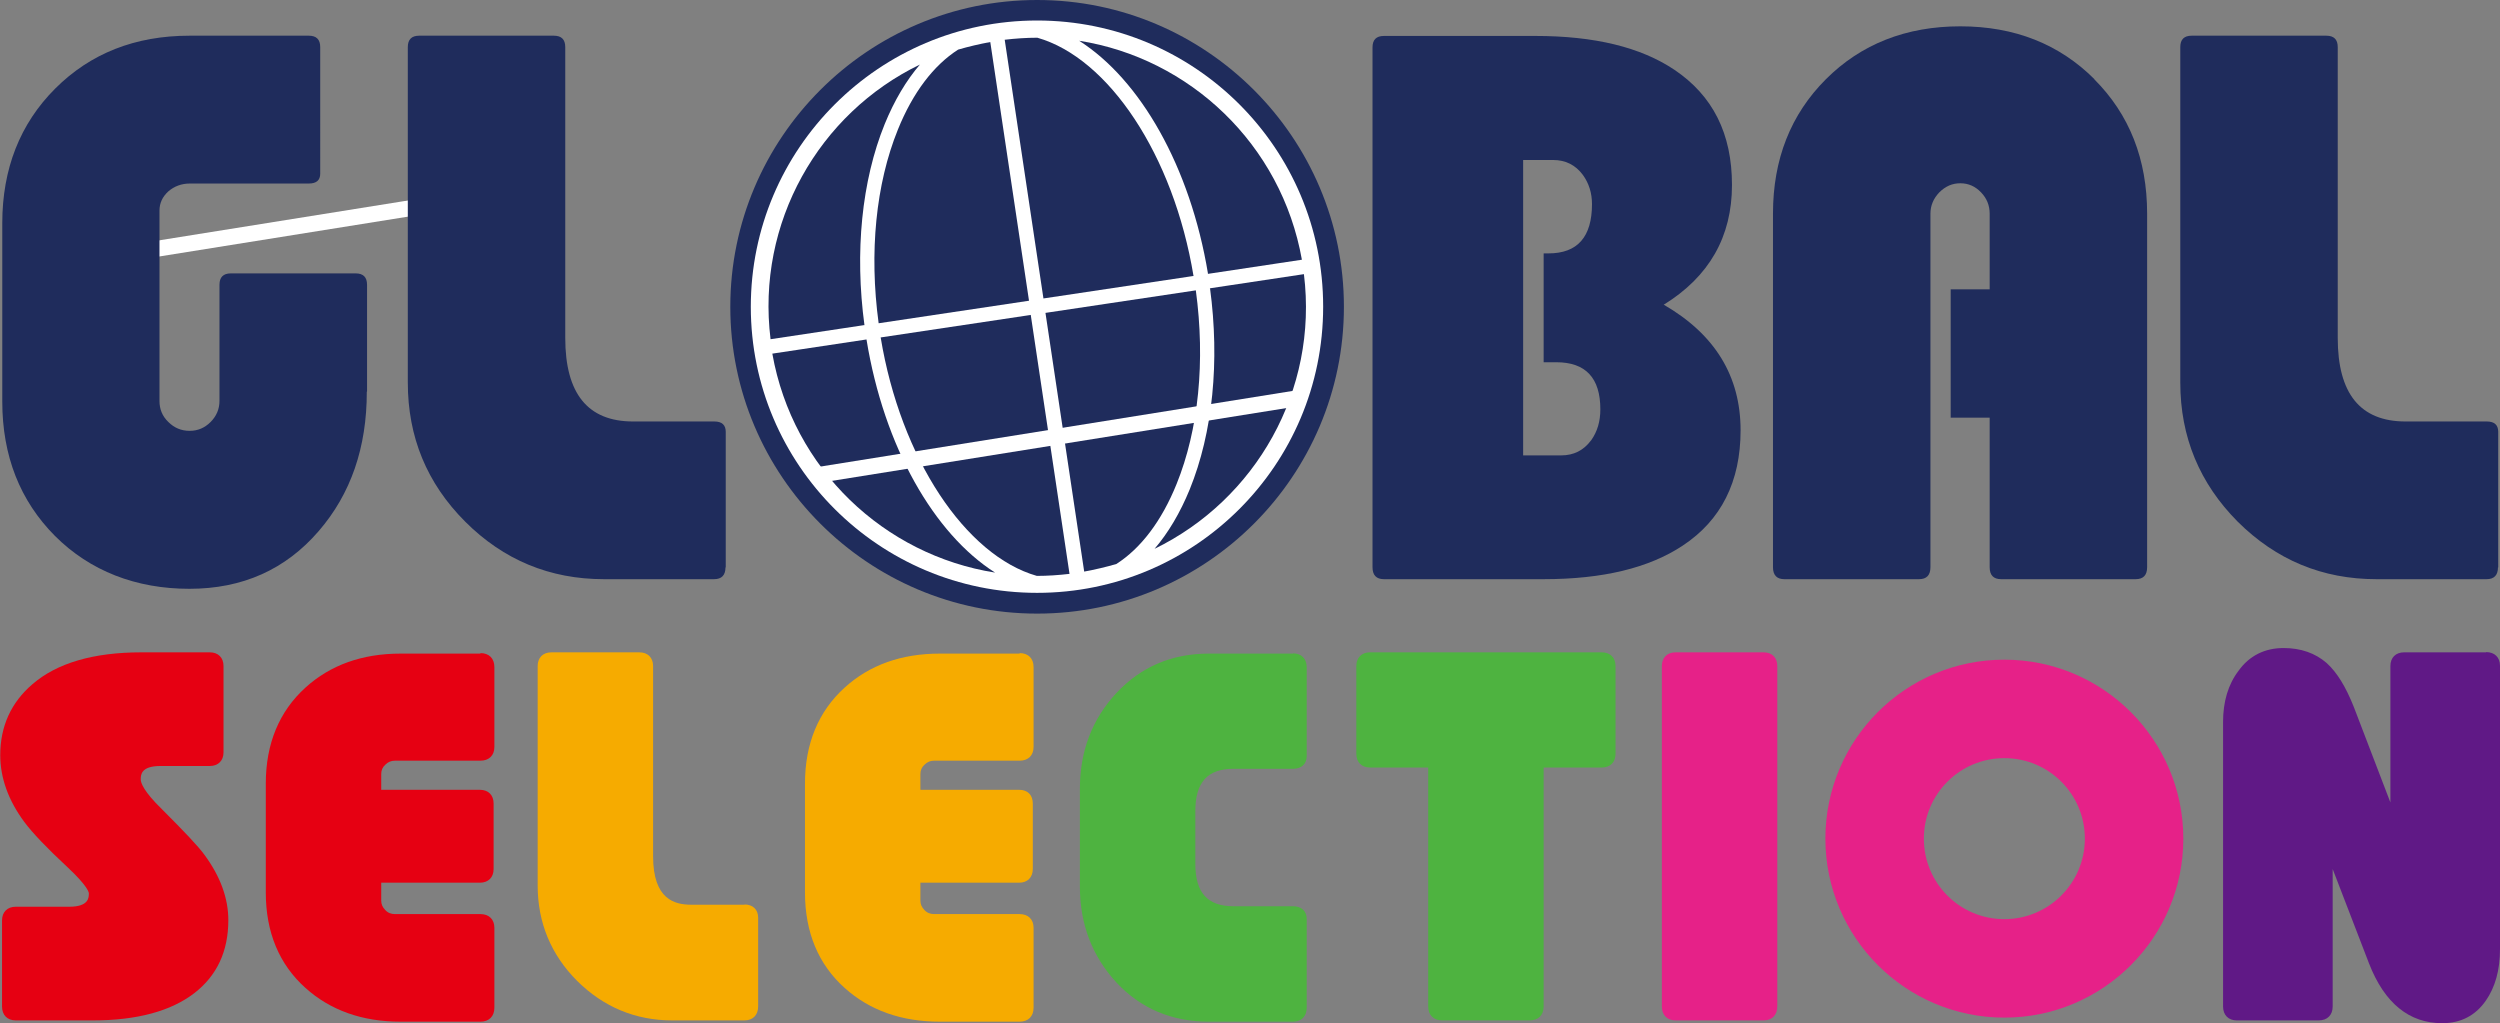
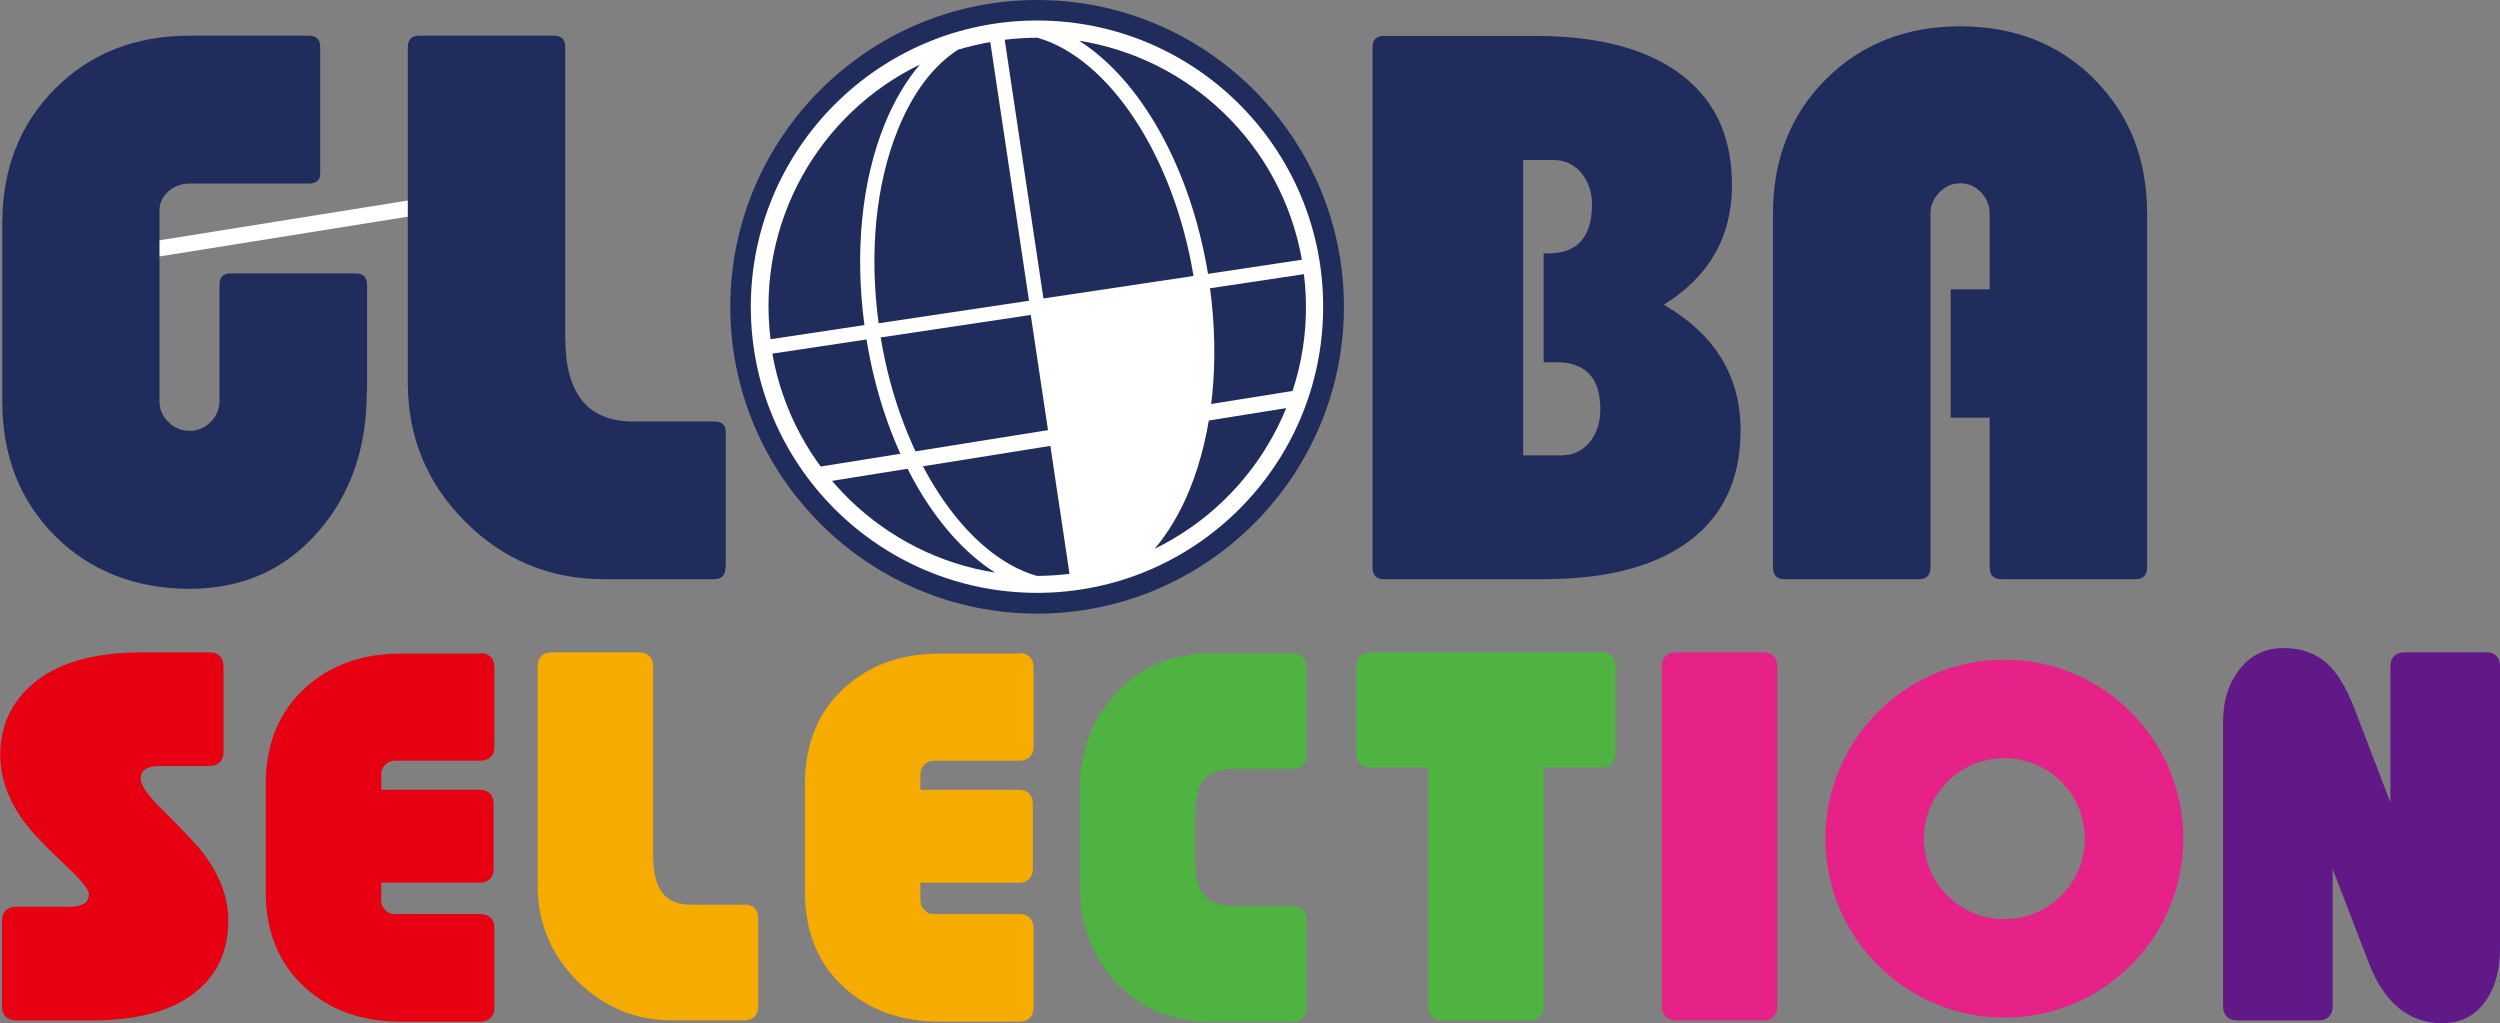
<svg xmlns="http://www.w3.org/2000/svg" id="_レイヤー_2" viewBox="0 0 98.76 40.43">
  <rect x="0" y="0" width="98.76" height="40.43" fill="#808080" stroke="none" />
  <defs>
    <style>.cls-1{fill:#e62188;}.cls-2{fill:#fff;}.cls-3{fill:#f6ab00;}.cls-4{fill:#4eb340;}.cls-5{fill:#1f2c5c;}.cls-6{fill:#601986;}.cls-7{fill:#e60012;}</style>
  </defs>
  <g id="_会員情報検索パネル">
    <g>
      <rect class="cls-2" x=".74" y="8.85" width="19.2" height=".63" transform="translate(-1.32 1.75) rotate(-9.1)" />
      <g>
        <path class="cls-5" d="M14.49,15.48c0,2.2-.63,4.03-1.9,5.5-1.31,1.52-3.01,2.28-5.11,2.28s-3.92-.7-5.31-2.09C.79,19.78,.09,18.01,.09,15.86v-7.04C.09,6.67,.79,4.89,2.18,3.5c1.39-1.39,3.16-2.09,5.31-2.09h4.71c.3,0,.45,.15,.45,.45V6.86c0,.26-.15,.39-.45,.39H7.5c-.33,0-.62,.11-.85,.31-.23,.21-.35,.46-.35,.76v7.52c0,.32,.11,.6,.35,.83,.23,.23,.51,.35,.84,.35s.6-.12,.83-.35c.23-.23,.35-.51,.35-.83v-4.59c0-.3,.15-.45,.45-.45h4.93c.3,0,.45,.15,.45,.45v4.21Z" />
        <path class="cls-5" d="M28.66,22.41c0,.31-.15,.47-.45,.47h-4.35c-2.14,0-3.97-.76-5.48-2.27-1.52-1.52-2.27-3.35-2.27-5.5V1.86c0-.3,.15-.45,.45-.45h5.32c.3,0,.45,.15,.45,.45V13.35c0,2.2,.89,3.3,2.68,3.3h3.21c.3,0,.45,.14,.45,.41v5.36Z" />
-         <path class="cls-5" d="M98.68,22.41c0,.31-.15,.47-.45,.47h-4.35c-2.14,0-3.96-.76-5.48-2.27-1.51-1.52-2.27-3.35-2.27-5.5V1.86c0-.3,.15-.45,.45-.45h5.32c.3,0,.45,.15,.45,.45V13.35c0,2.2,.89,3.3,2.68,3.3h3.21c.3,0,.45,.14,.45,.41v5.36Z" />
        <path class="cls-5" d="M65.72,12.04c1.8-1.11,2.7-2.69,2.7-4.73s-.76-3.53-2.27-4.55c-1.34-.9-3.17-1.34-5.5-1.34h-5.98c-.3,0-.45,.15-.45,.45V22.41c0,.31,.15,.47,.45,.47h6.31c2.33,0,4.16-.44,5.5-1.33,1.51-1,2.28-2.52,2.28-4.55,0-2.14-1.01-3.79-3.03-4.96m-2.88,5.36c-.29,.39-.68,.59-1.18,.59h-1.5V6.32h1.18c.5,0,.89,.2,1.18,.59,.24,.33,.36,.72,.36,1.15,0,1.3-.57,1.95-1.72,1.95h-.19v4.3h.5c1.16,0,1.74,.62,1.74,1.86,0,.48-.12,.88-.36,1.22" />
        <path class="cls-5" d="M82.74,3.13c-1.39-1.39-3.16-2.09-5.3-2.09s-3.92,.7-5.31,2.09c-1.39,1.39-2.09,3.16-2.09,5.31v13.97c0,.31,.15,.47,.45,.47h5.32c.3,0,.45-.16,.45-.47V8.44c0-.32,.12-.6,.35-.84,.24-.24,.51-.36,.83-.36s.59,.12,.82,.36c.23,.24,.34,.52,.34,.84v2.99h-1.54v5.07h1.54v5.91c0,.31,.15,.47,.45,.47h5.32c.3,0,.45-.16,.45-.47V8.44c0-2.15-.7-3.92-2.09-5.31" />
        <path class="cls-1" d="M79.18,26.06c-3.91,0-7.07,3.17-7.07,7.07s3.17,7.07,7.07,7.07,7.07-3.17,7.07-7.07-3.17-7.07-7.07-7.07m0,10.25c-1.76,0-3.18-1.42-3.18-3.18s1.42-3.18,3.18-3.18,3.18,1.42,3.18,3.18-1.43,3.18-3.18,3.18" />
        <path class="cls-7" d="M6.39,31.96c-.72-.7-.83-1.04-.83-1.17,0-.17,0-.53,.78-.53h1.95c.33,0,.54-.21,.54-.54v-3.41c0-.33-.21-.54-.54-.54h-2.71c-1.88,0-3.33,.42-4.3,1.26-.84,.72-1.27,1.66-1.27,2.8,0,.9,.32,1.79,.95,2.64,.32,.43,.88,1.02,1.72,1.8,.8,.75,.83,.99,.83,1.02,0,.17,0,.53-.78,.53H.62c-.33,0-.54,.21-.54,.54v3.4c0,.34,.21,.55,.54,.55H3.67c1.75,0,3.09-.37,4.01-1.08,.89-.69,1.34-1.65,1.34-2.88,0-.87-.32-1.74-.95-2.59-.24-.33-.79-.91-1.68-1.8" />
        <path class="cls-7" d="M18.98,25.82h-3.16c-1.51,0-2.77,.45-3.75,1.34-1.04,.94-1.57,2.22-1.57,3.79v4.31c0,1.57,.53,2.84,1.57,3.77,.98,.88,2.24,1.33,3.75,1.33h3.16c.34,0,.55-.21,.55-.55v-3.16c0-.33-.21-.54-.55-.54h-3.38c-.15,0-.28-.05-.38-.16-.11-.11-.16-.23-.16-.37v-.71h3.9c.33,0,.54-.21,.54-.54v-2.59c0-.33-.21-.54-.54-.54h-3.9v-.62c0-.15,.05-.27,.16-.37,.11-.11,.23-.16,.38-.16h3.38c.34,0,.55-.21,.55-.54v-3.16c0-.34-.21-.55-.55-.55" />
        <path class="cls-3" d="M29.42,35.74h-2.11c-.65,0-1.51-.2-1.51-1.91v-7.52c0-.33-.21-.54-.54-.54h-3.48c-.33,0-.54,.21-.54,.54v8.67c0,1.47,.53,2.74,1.56,3.77,1.04,1.03,2.3,1.56,3.76,1.56h2.85c.33,0,.54-.21,.54-.55v-3.51c0-.32-.21-.52-.54-.52" />
        <path class="cls-3" d="M40.28,25.82h-3.16c-1.51,0-2.77,.45-3.75,1.34-1.04,.94-1.57,2.22-1.57,3.79v4.31c0,1.57,.53,2.84,1.57,3.77,.98,.88,2.24,1.33,3.75,1.33h3.16c.34,0,.55-.21,.55-.55v-3.16c0-.33-.21-.54-.55-.54h-3.38c-.15,0-.28-.05-.38-.16-.11-.11-.16-.23-.16-.37v-.71h3.9c.33,0,.54-.21,.54-.54v-2.59c0-.33-.2-.54-.54-.54h-3.9v-.62c0-.15,.05-.27,.16-.37,.11-.11,.23-.16,.38-.16h3.38c.34,0,.55-.21,.55-.54v-3.16c0-.34-.21-.55-.55-.55" />
        <path class="cls-4" d="M51.08,25.82h-3.33c-1.46,0-2.68,.52-3.65,1.56-.96,1.03-1.44,2.3-1.44,3.78v3.87c0,1.48,.49,2.75,1.44,3.78,.96,1.03,2.19,1.55,3.65,1.55h3.33c.33,0,.54-.21,.54-.55v-3.51c0-.31-.21-.5-.54-.5h-2.35c-1.03,0-1.51-.53-1.51-1.68v-2.07c0-1.15,.48-1.68,1.51-1.68h2.35c.33,0,.54-.19,.54-.5v-3.51c0-.34-.21-.55-.54-.55" />
        <path class="cls-4" d="M63.28,25.77h-9.16c-.33,0-.54,.21-.54,.54v3.47c0,.33,.21,.54,.54,.54h2.3v9.44c0,.34,.21,.55,.55,.55h3.46c.34,0,.55-.21,.55-.55v-9.44h2.3c.33,0,.54-.21,.54-.54v-3.47c0-.33-.21-.54-.54-.54" />
        <path class="cls-1" d="M69.67,25.77h-3.48c-.33,0-.54,.21-.54,.54v13.45c0,.34,.21,.55,.54,.55h3.48c.33,0,.54-.21,.54-.55v-13.45c0-.33-.21-.54-.54-.54" />
        <path class="cls-6" d="M98.21,25.77h-3.24c-.33,0-.54,.21-.54,.54v5.39l-1.44-3.76c-.32-.81-.67-1.38-1.08-1.75-.45-.39-1.02-.59-1.7-.59-.74,0-1.35,.3-1.78,.9-.41,.54-.61,1.22-.61,2.02v11.24c0,.34,.21,.55,.54,.55h3.24c.34,0,.55-.21,.55-.55v-5.43l1.44,3.74c.61,1.56,1.58,2.35,2.89,2.35,.73,0,1.31-.3,1.72-.89,.37-.53,.56-1.21,.56-2.03v-11.2c0-.33-.21-.54-.55-.54" />
        <path class="cls-5" d="M40.97,24.24c-6.68,0-12.12-5.44-12.12-12.12S34.29,0,40.97,0s12.12,5.44,12.12,12.12-5.43,12.12-12.12,12.12m0-22.61c-5.78,0-10.49,4.71-10.49,10.49s4.71,10.49,10.49,10.49,10.49-4.71,10.49-10.49S46.76,1.63,40.97,1.63" />
        <path class="cls-2" d="M52.27,12.12c0,6.24-5.06,11.3-11.3,11.3s-11.31-5.06-11.31-11.3S34.73,.81,40.97,.81s11.3,5.06,11.3,11.3" />
-         <path class="cls-5" d="M47.24,11.47l-5.94,.89,1.53,10.22c.43-.08,.86-.18,1.27-.3,.97-.62,1.79-1.7,2.38-3.16,.87-2.15,1.14-4.85,.76-7.65" />
        <path class="cls-5" d="M47.71,10.82l3.72-.56c-.81-4.56-4.43-7.96-8.8-8.65,2.41,1.53,4.39,4.97,5.09,9.2" />
        <path class="cls-5" d="M34.71,12.77l5.94-.89-1.53-10.22c-.43,.08-.86,.18-1.27,.3-.97,.62-1.79,1.7-2.38,3.16-.87,2.15-1.14,4.85-.76,7.65" />
        <path class="cls-5" d="M40.73,12.44l-5.94,.89c.79,4.79,3.36,8.62,6.17,9.42,.43,0,.86-.03,1.29-.08l-1.53-10.22Z" />
        <path class="cls-5" d="M34.23,13.41l-3.72,.56c.81,4.57,4.43,7.96,8.8,8.65-2.41-1.53-4.39-4.97-5.08-9.21" />
        <path class="cls-5" d="M47.15,10.91c-.79-4.79-3.36-8.62-6.17-9.42-.43,0-.86,.03-1.29,.08l1.53,10.22,5.94-.89Z" />
        <path class="cls-5" d="M47.8,11.38c.39,2.9,.11,5.71-.8,7.95-.38,.93-.85,1.72-1.39,2.35,3.99-1.94,6.47-6.25,5.9-10.85l-3.72,.56Z" />
        <path class="cls-5" d="M34.15,12.85c-.39-2.89-.11-5.71,.8-7.95,.38-.93,.85-1.72,1.39-2.35-3.99,1.93-6.47,6.25-5.9,10.85l3.72-.56Z" />
        <rect class="cls-2" x="32.1" y="16.95" width="19.2" height=".63" transform="translate(-2.21 6.81) rotate(-9.1)" />
      </g>
    </g>
  </g>
</svg>